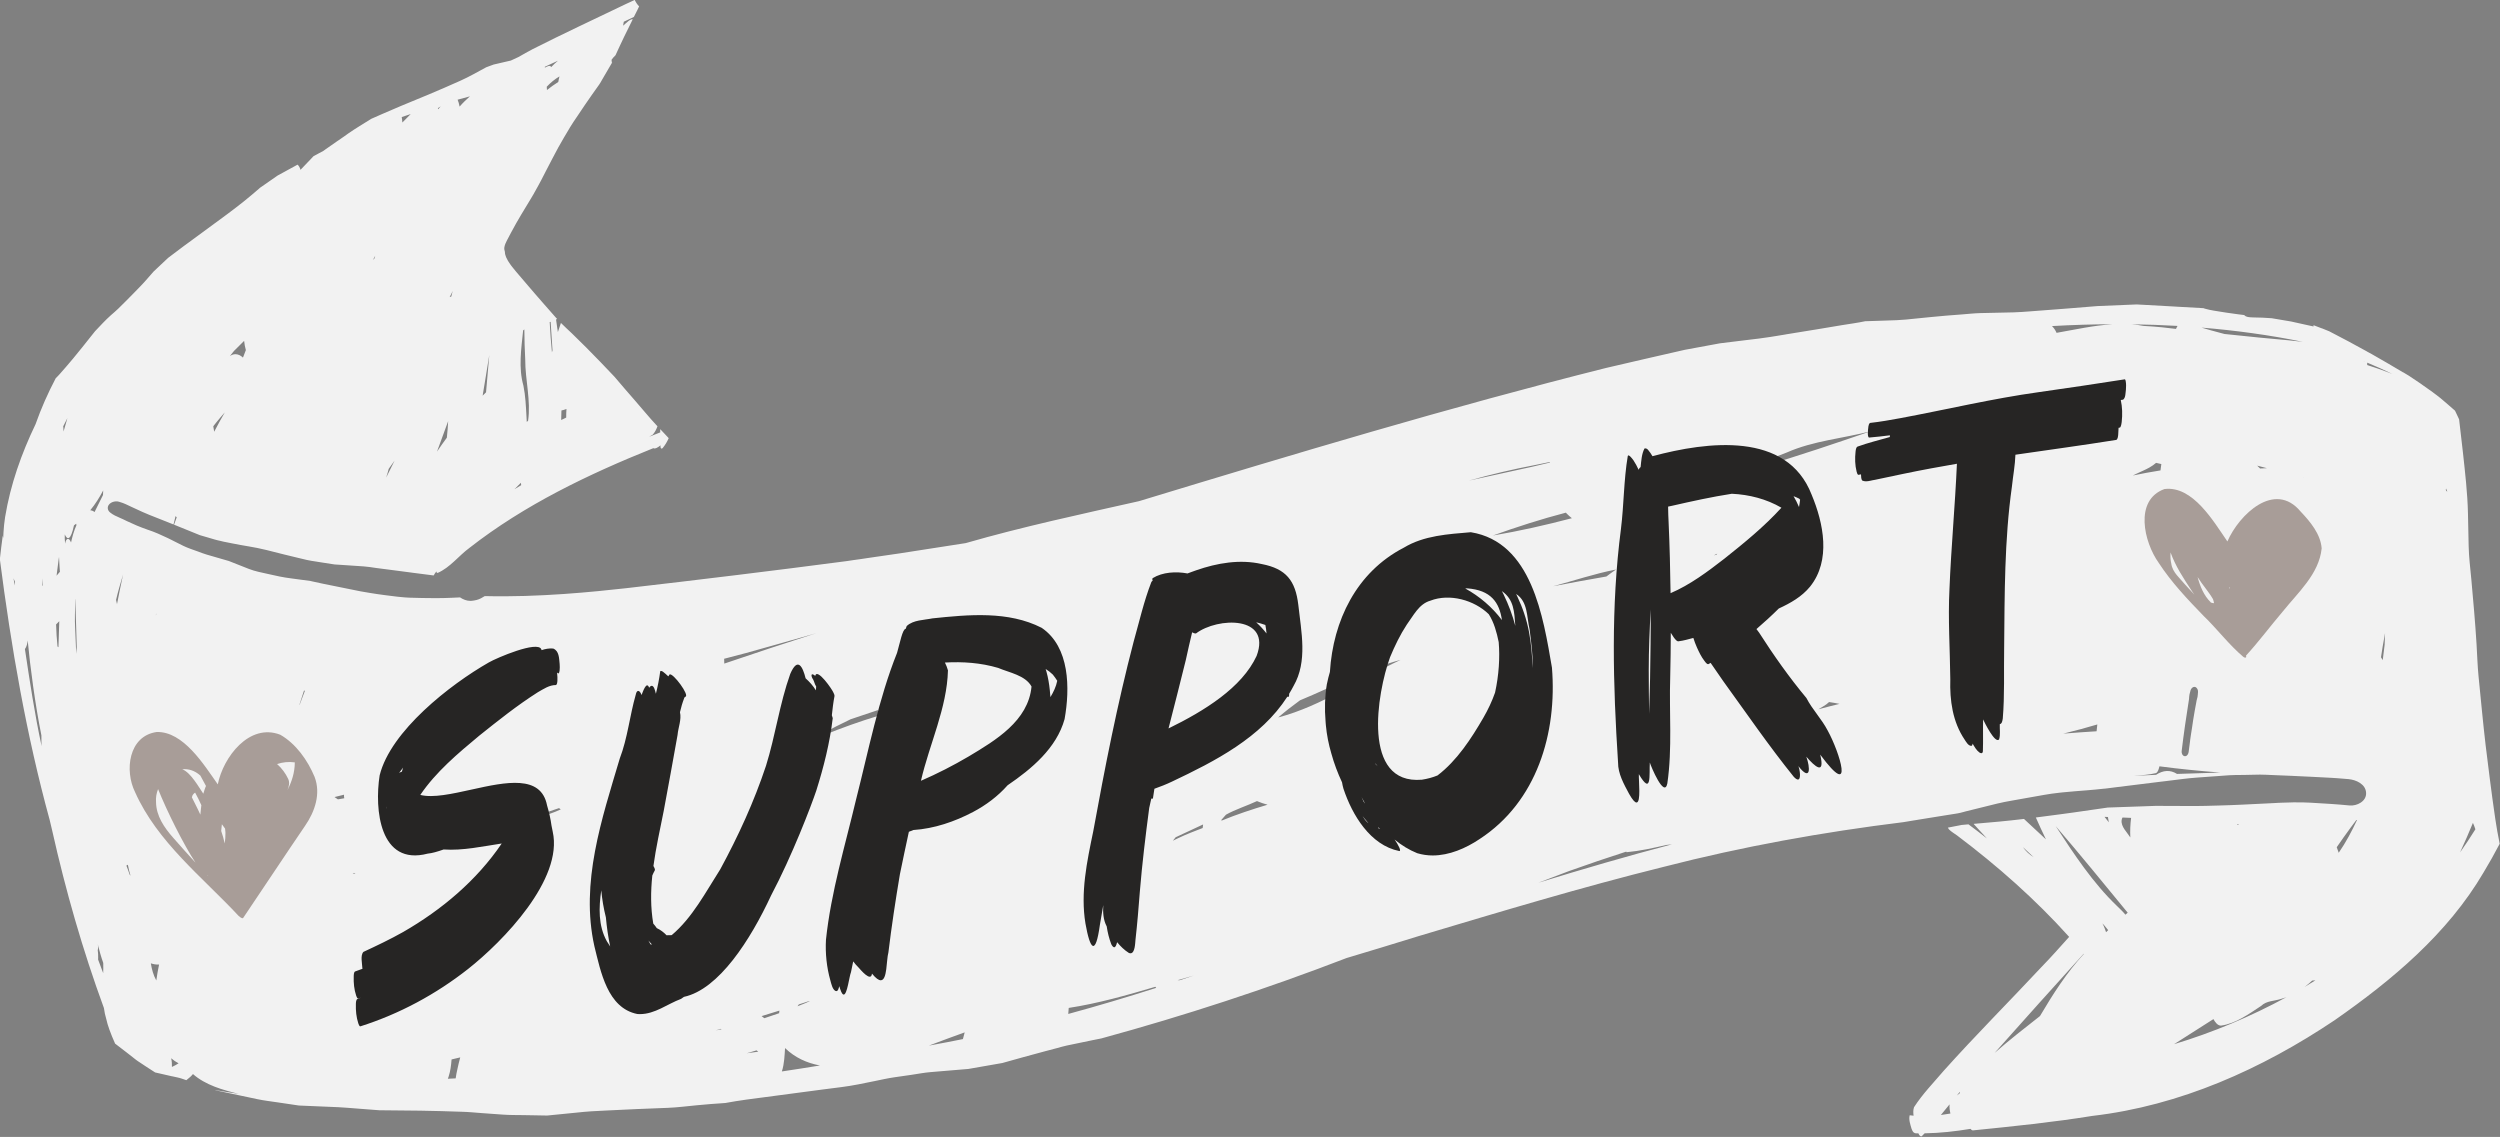
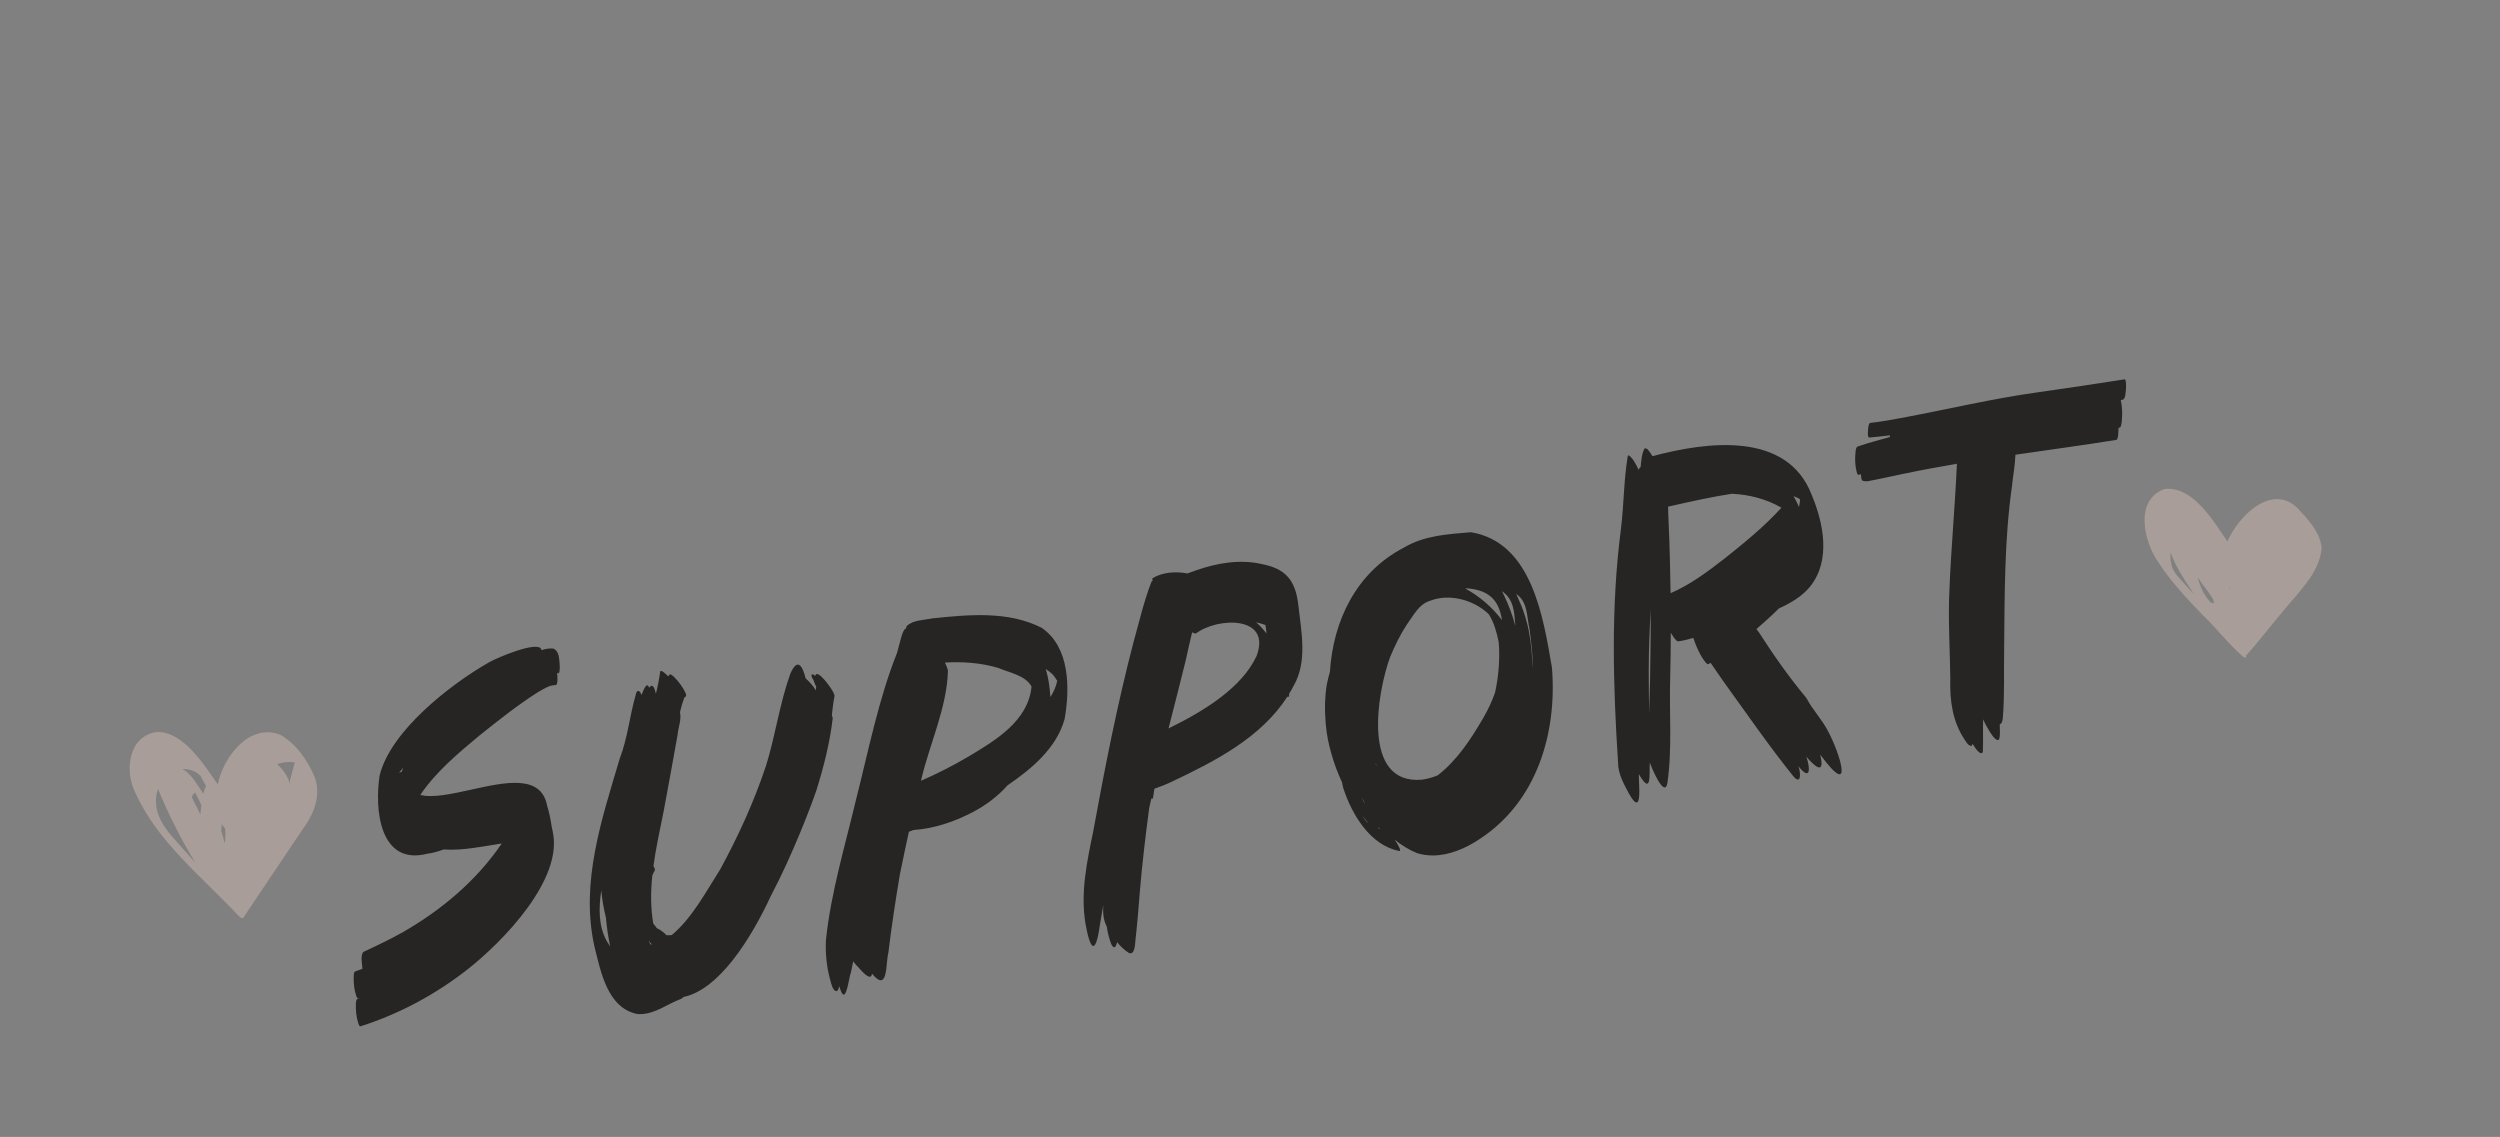
<svg xmlns="http://www.w3.org/2000/svg" fill="#000000" height="216.7" preserveAspectRatio="xMidYMid meet" version="1" viewBox="0.6 0.3 476.5 216.7" width="476.5" zoomAndPan="magnify">
  <rect x="0.6" y="0.3" width="476.5" height="216.7" fill="#808080" stroke="none" />
  <g id="change1_1">
-     <path d="M103.05,35.95c0-0.01,0.01-0.02,0.01-0.03c0,0,0,0.01,0,0.02C103.06,35.94,103.06,35.95,103.05,35.95z M477.04,161.12c-0.97,1.87-2.01,3.71-3.09,5.5c-6.85,11.66-17.39,20.47-28.35,28.12c-13.88,9.31-29.47,16.31-46.19,18.25 c-7.54,1.22-15.15,1.99-22.75,2.76c-0.01,0-0.02,0-0.03,0c-0.17,0-0.32-0.12-0.45-0.29c-2.91,0.48-5.82,0.81-8.75,0.85 c-0.18,0.18-0.36,0.37-0.54,0.55c-0.24,0.13-0.47-0.15-0.65-0.55c-0.16,0-0.32,0-0.48,0c-0.51-0.06-0.67-0.47-0.83-0.9 c-0.23-0.8-0.56-1.73-0.34-2.54c0.24,0.04,0.49,0.05,0.74,0.08c-0.08-0.55-0.09-1.1,0.08-1.61c1.62-2.52,3.74-4.69,5.68-6.97 c6.05-6.75,12.46-13.16,18.64-19.78c1.81-1.85,3.52-3.8,5.25-5.72c-6.43-7.15-13.68-13.55-21.36-19.33 c-0.51-0.37-1.11-0.71-1.55-1.16c-0.08-0.1-0.15-0.21-0.21-0.33c0.87-0.17,1.74-0.34,2.62-0.51c0.44-0.04,0.88-0.08,1.31-0.12 c1.18,0.87,2.35,1.77,3.51,2.68c-0.84-0.92-1.7-1.83-2.53-2.77c1.62-0.14,3.24-0.29,4.86-0.43c1.58-0.14,3.16-0.33,4.74-0.51 c1.41,1.29,2.8,2.6,4.19,3.9c-0.65-1.37-1.32-2.76-1.93-4.18c0.01,0,0.03,0,0.04,0c1.58-0.19,3.15-0.4,4.73-0.62 c0.78-0.11,1.57-0.21,2.35-0.32c1.62-0.23,3.24-0.46,4.86-0.7c0,0,0,0,0,0c0.48-0.07,0.97-0.14,1.45-0.21c0,0,0,0,0,0 c0.08-0.01,0.17-0.03,0.26-0.04c2.31-0.08,4.62-0.16,6.92-0.24c0.73-0.03,1.46-0.05,2.19-0.08c1.01,0,2.02,0.01,3.02,0.01 c-0.12,0-0.23,0-0.35,0c0.12,0,0.23,0,0.35,0c-0.06,0-0.12,0-0.18,0c1.55,0,3.1,0.01,4.65,0.02c0.69,0,1.37-0.01,2.06-0.03 c0.86-0.02,1.72-0.05,2.58-0.07c2.94-0.07,5.87-0.24,8.81-0.38c0.6-0.03,1.2-0.06,1.81-0.09l0,0c0.17-0.01,0.34-0.02,0.51-0.03 c0,0,0.01,0,0.01,0c0.04,0,0.09,0,0.13-0.01c0,0,0,0,0,0c0,0,0.01,0,0.01,0c0.28-0.01,0.55-0.02,0.83-0.03 c0.58-0.02,1.15-0.04,1.73-0.05c0.19,0,0.37-0.01,0.56-0.02c0,0,0,0,0,0c0,0,0,0,0,0c0,0,0,0,0,0c0,0,0,0,0,0 c-0.01,0-0.02,0.01-0.02,0.01c1-0.01,2,0,3,0.06c2.5,0.15,5,0.28,7.48,0.53c1.41,0.14,3.25-0.79,3.16-2.4 c-0.08-1.68-1.9-2.48-3.34-2.62c-0.74-0.07-1.48-0.13-2.23-0.18c-0.37-0.03-0.74-0.05-1.1-0.07c-1.21-0.07-2.42-0.13-3.63-0.19 c-1.13-0.05-2.25-0.1-3.38-0.16l0,0c-0.19-0.01-0.39-0.02-0.58-0.03c-0.01,0-0.02,0-0.03,0c-0.98-0.05-1.96-0.09-2.94-0.12 c-0.6-0.02-1.21-0.06-1.82-0.08c-0.39-0.02-0.78-0.03-1.16-0.03c-0.52,0.01-1.04,0.02-1.55,0.03c0,0,0,0,0,0 c-0.46,0.01-0.91,0.02-1.37,0.03c-0.61,0.01-1.22,0.01-1.83,0.02c-0.37,0.01-0.73,0.01-1.09,0.04c-2.08,0.15-4.17,0.3-6.25,0.45 c-0.87,0.06-1.74,0.16-2.61,0.26c0,0,0,0,0,0c-1.1,0.13-2.19,0.28-3.29,0.41c-0.34,0.04-0.68,0.08-1.02,0.12 c-2.83,0.34-5.66,0.7-8.48,1.05c-0.55,0.07-1.09,0.14-1.64,0.21c-0.17,0.02-0.35,0.04-0.52,0.06c0,0,0,0,0-0.01 c-1.11,0.13-2.22,0.23-3.33,0.32c0,0,0,0,0,0c-1.57,0.13-3.14,0.24-4.7,0.4c-0.21,0.02-0.43,0.04-0.64,0.07c0,0,0,0,0,0 c-0.98,0.11-1.95,0.24-2.93,0.42c-0.96,0.17-1.91,0.34-2.87,0.51c0,0,0,0,0,0c-1.01,0.18-2.03,0.36-3.04,0.54 c-0.51,0.09-1.01,0.18-1.52,0.28c0,0,0,0,0,0c-0.49,0.1-0.97,0.2-1.45,0.32c-0.99,0.25-1.99,0.5-2.99,0.74 c-1,0.25-1.99,0.5-2.99,0.74c-0.16,0.04-0.32,0.08-0.48,0.13c0,0,0,0,0,0c-0.34,0.09-0.68,0.19-1.01,0.24 c-0.24,0.04-0.49,0.08-0.73,0.12c0,0,0,0,0,0c-0.25,0.04-0.51,0.08-0.76,0.12c-0.36,0.06-0.72,0.11-1.07,0.17c0,0,0,0,0,0 c-1.63,0.26-3.27,0.51-4.9,0.79c-0.26,0.04-0.51,0.09-0.77,0.13c-0.01,0-0.02,0-0.03,0c-0.68,0.11-1.36,0.23-2.04,0.34 c-15.41,1.9-30.72,4.65-45.81,8.54c-15.68,3.89-31.15,8.56-46.63,13.18c-4.59,1.4-9.17,2.84-13.77,4.19 c-15.32,5.9-30.92,11-46.73,15.32c-0.54,0.1-1.07,0.21-1.6,0.32c-1.67,0.35-3.34,0.69-5.01,1.04c-0.63,0.13-1.25,0.33-1.87,0.49 c-0.72,0.19-1.44,0.38-2.16,0.57c-2.76,0.73-5.5,1.5-8.25,2.27c-2.15,0.38-4.31,0.76-6.47,1.13c-2.4,0.2-4.79,0.4-7.18,0.6 c-1.2,0.1-2.4,0.33-3.6,0.51c-1.11,0.16-2.22,0.32-3.33,0.48c-1.26,0.18-2.5,0.47-3.74,0.72c-1.06,0.21-2.13,0.43-3.19,0.64 c-2.15,0.43-4.35,0.65-6.53,0.94c-4.91,0.65-9.81,1.3-14.72,1.95c-1.35,0.18-2.7,0.41-4.04,0.65c-1.84,0.12-3.68,0.26-5.51,0.44 c-1.8,0.17-3.6,0.41-5.41,0.48c-3.91,0.15-7.82,0.3-11.72,0.51c-0.95,0.05-1.9,0.1-2.86,0.15c-0.94,0.05-1.88,0.16-2.82,0.25 c-1.87,0.19-3.75,0.37-5.63,0.56c0.01,0,0.03,0,0.04,0c-1.49-0.03-2.98-0.05-4.48-0.08c-1.34-0.02-2.69,0-4.02-0.1 c-1.35-0.09-2.7-0.19-4.05-0.29c-1.24-0.09-2.48-0.22-3.73-0.25c-2.64-0.07-5.27-0.19-7.91-0.21c-2.62-0.03-5.25-0.06-7.87-0.08h0 c0,0,0,0,0,0c-1.39-0.11-2.78-0.21-4.18-0.32c-1.18-0.08-2.37-0.21-3.56-0.26c-2.52-0.11-5.03-0.21-7.55-0.32 c-1.3-0.2-2.61-0.39-3.91-0.58c-1.33-0.2-2.68-0.35-4-0.63c-2.47-0.52-4.94-1.04-7.41-1.57c-0.16-0.03-0.31-0.07-0.47-0.1 c-0.07-0.03-0.14-0.05-0.22-0.08c1.53,0.27,3.06,0.52,4.59,0.75c-3.12-0.76-6.38-1.68-8.78-3.79c-0.25,0.33-0.69,0.74-1.26,1.17 c-0.28-0.09-0.57-0.19-0.85-0.29c-0.57-0.2-1.17-0.29-1.75-0.43c-0.03-0.01-0.06-0.01-0.09-0.02c0,0,0,0,0,0.01 c-0.45-0.11-0.91-0.21-1.36-0.31c-0.38-0.09-0.75-0.17-1.13-0.26c-0.25-0.06-0.5-0.11-0.75-0.17c0,0,0,0-0.01,0c0,0,0,0,0,0 c-0.05-0.03-0.09-0.06-0.14-0.09c-0.15-0.1-0.3-0.19-0.45-0.29c0,0,0,0,0,0c-0.42-0.27-0.83-0.54-1.25-0.81 c-0.46-0.31-0.94-0.61-1.4-0.93c0,0,0,0.01,0,0.01c-0.07-0.05-0.13-0.1-0.2-0.15c-0.05-0.04-0.11-0.07-0.16-0.11 c-0.58-0.46-1.17-0.92-1.76-1.38c-0.75-0.59-1.52-1.18-2.28-1.75c-0.84-1.88-1.45-3.56-1.67-4.64c-0.22-0.7-0.36-1.42-0.46-2.14 c-4.05-11.04-7.3-22.4-9.87-33.87c-0.16-0.65-0.31-1.3-0.46-1.95c-4.46-16.26-7.34-32.95-9.5-49.7c0-0.05,0.01-0.1,0.01-0.15 c0.15-1.46,0.35-2.92,0.54-4.38c0.03,0.16,0.06,0.33,0.09,0.49c0.02-0.75,0.07-1.5,0.14-2.25c0.02-0.14,0.03-0.28,0.04-0.42 c0.05-0.46,0.11-0.91,0.18-1.37c1.02-6.19,3.1-12.06,5.8-17.68c1.06-3.01,2.36-5.93,3.85-8.77c0.26-0.25,0.52-0.51,0.76-0.79 c0.42-0.48,0.85-0.97,1.27-1.45c0.87-1,1.71-2.02,2.54-3.06c0.16-0.2,0.33-0.4,0.49-0.6c0.81-1.02,1.62-2.04,2.43-3.05 c0.99-1.04,1.96-2.11,3.03-3.06c0.47-0.42,0.97-0.82,1.42-1.27c0.45-0.45,0.89-0.89,1.34-1.33c1.01-1,1.99-2.02,2.98-3.04 c0.83-0.85,1.58-1.78,2.37-2.66c0.46-0.43,0.91-0.86,1.37-1.29c0.29-0.27,0.58-0.54,0.86-0.81c0.19-0.18,0.38-0.36,0.58-0.54 c1.07-0.8,2.14-1.61,3.2-2.41c-0.03,0.03-0.07,0.05-0.1,0.08c0.48-0.36,0.96-0.71,1.45-1.06c-0.04,0.03-0.08,0.05-0.11,0.08 c2.28-1.68,4.56-3.35,6.84-5.03c1.08-0.8,2.15-1.63,3.21-2.47c1.03-0.81,2.01-1.68,3.01-2.53c-0.04,0.03-0.09,0.06-0.14,0.09 c1.16-0.81,2.32-1.61,3.48-2.42c1.27-0.7,2.54-1.4,3.81-2.08c0.25,0.22,0.44,0.55,0.56,0.99c0.82-0.88,1.65-1.75,2.49-2.61 c0.33-0.18,0.66-0.35,0.99-0.53c0.29-0.15,0.57-0.3,0.86-0.46c0.14-0.1,0.27-0.19,0.41-0.29c0,0-0.01,0-0.01,0 c0.81-0.56,1.62-1.13,2.44-1.7c0,0,0,0,0,0.01c0.52-0.37,1.05-0.73,1.58-1.1c0.01-0.01,0.02-0.01,0.02-0.02 c0.1-0.07,0.19-0.14,0.29-0.21c1.44-1,2.96-1.9,4.43-2.82c0.72-0.32,1.45-0.64,2.16-0.95c0,0,0,0,0,0c1.15-0.51,2.31-1.01,3.47-1.49 c1.8-0.74,3.59-1.49,5.39-2.23c1.99-0.83,3.96-1.7,5.94-2.58c1.69-0.75,3.31-1.7,4.94-2.57c0.47-0.17,0.94-0.35,1.41-0.52 c1.09-0.27,2.19-0.51,3.28-0.76c0.49-0.23,0.98-0.46,1.47-0.68c0.89-0.52,1.79-1.02,2.7-1.5c5.88-2.98,11.86-5.75,17.79-8.61 c0.55-0.23,1.1-0.52,1.65-0.77c0.21,0.46,0.49,0.87,0.84,1.24c0,0,0,0,0,0c0,0,0,0,0,0c-0.03,0.05-0.05,0.11-0.08,0.16 c-0.1,0.22-0.21,0.44-0.31,0.65c-0.01,0.02-0.02,0.05-0.04,0.07c-0.19,0.38-0.38,0.75-0.57,1.13c-0.64,0.3-1.28,0.61-1.92,0.91 c-0.04,0.28-0.12,0.57-0.13,0.76c0.58-0.5,1.35-1.32,1.84-1.23c-0.56,1.12-1.11,2.24-1.66,3.37c-0.56,1.15-1.09,2.32-1.63,3.49 c-0.28,0.26-0.53,0.55-0.76,0.87c0.04,0.18,0.05,0.36,0.05,0.51c0.02,0,0.05,0,0.07-0.01c-0.01,0.02-0.02,0.05-0.03,0.07 c-0.01,0.02-0.02,0.04-0.04,0.06c0,0,0,0,0,0c-0.28,0.47-0.56,0.95-0.83,1.42c-0.14,0.24-0.28,0.48-0.42,0.72 c-0.19,0.32-0.37,0.64-0.56,0.96c-0.19,0.32-0.35,0.66-0.57,0.96c-0.92,1.32-1.88,2.61-2.77,3.95c-0.43,0.64-0.86,1.28-1.29,1.92 c0,0,0,0,0,0c-0.08,0.11-0.15,0.23-0.23,0.34c-0.43,0.64-0.87,1.27-1.27,1.94c-0.07,0.12-0.14,0.24-0.21,0.36 c0-0.01,0.01-0.01,0.01-0.02c-0.32,0.54-0.64,1.07-0.96,1.61c-0.29,0.49-0.57,0.99-0.85,1.49c-0.07,0.12-0.14,0.24-0.21,0.36 c-0.79,1.49-1.59,2.98-2.36,4.49c-0.07,0.13-0.14,0.26-0.2,0.39c0,0,0,0,0,0c-0.24,0.47-0.48,0.93-0.72,1.4c0,0,0,0,0,0 c-0.01,0.02-0.02,0.04-0.03,0.06c-0.22,0.42-0.45,0.83-0.67,1.24c0,0,0-0.01,0-0.01c-0.01,0.02-0.02,0.03-0.03,0.05 c0,0,0.01-0.01,0.01-0.01c-0.19,0.35-0.37,0.69-0.57,1.03c0-0.01,0-0.02,0.01-0.03c-0.02,0.04-0.04,0.07-0.06,0.11 c-0.04,0.07-0.07,0.14-0.11,0.21c-0.07,0.12-0.14,0.23-0.21,0.35c-0.08,0.14-0.16,0.27-0.24,0.41c0,0,0,0,0,0 c-1.3,2.15-2.64,4.3-3.81,6.52c-0.01,0.01-0.02,0.02-0.02,0.04c0,0,0-0.01,0-0.01c0,0.01-0.01,0.02-0.01,0.03c0,0,0,0,0-0.01 c-0.27,0.51-0.54,1.03-0.81,1.54c-0.22,0.42-0.4,0.81-0.48,1.28c-0.05,0.28,0,0.59,0.1,0.88c0,0.35,0.1,0.71,0.23,1.02 c0.1,0.23,0.22,0.46,0.35,0.68c0.05,0.08,0.1,0.16,0.16,0.25c0.08,0.13,0.17,0.26,0.26,0.39c0.07,0.09,0.13,0.18,0.2,0.28 c0.09,0.11,0.17,0.22,0.26,0.33c0.21,0.27,0.43,0.53,0.64,0.79c0.79,0.95,1.6,1.87,2.4,2.81c0.4,0.47,0.81,0.94,1.21,1.41 c0.51,0.59,1.02,1.18,1.54,1.77c0.8,0.92,1.6,1.84,2.41,2.74c0.01,0.01,0.02,0.02,0.02,0.03c0,0,0,0,0,0 c0.01,0.01,0.02,0.02,0.03,0.03c0.08,0.09,0.16,0.17,0.24,0.25c-0.07,0.05-0.13,0.08-0.2,0.12c0.08,0.53,0.16,1.06,0.23,1.6 c0.04,0.26,0.08,0.53,0.12,0.79c0.19-0.58,0.38-1.16,0.58-1.74c0.69,0.69,1.41,1.35,2.12,2.02c0.92,0.88,1.83,1.78,2.73,2.69 c1.82,1.83,3.6,3.68,5.37,5.56c1.27,1.5,2.55,2.99,3.85,4.47c1.38,1.57,2.69,3.2,4.11,4.72c0.07,0.08,0.14,0.15,0.22,0.23 c-0.19,0.57-0.47,1.1-0.87,1.58c-0.24,0.15-0.48,0.29-0.72,0.43c0.7-0.29,1.41-0.57,2.12-0.84c0-0.21-0.01-0.41-0.01-0.62 c0.14,0.15,0.29,0.31,0.44,0.46c0,0,0,0,0,0c0.36,0.38,0.72,0.77,1.08,1.15c0,0,0,0,0,0c0.03,0.04,0.07,0.07,0.1,0.11 c-0.29,0.67-0.66,1.3-1.15,1.89c-0.08,0.07-0.14,0.1-0.2,0.1c-0.16,0-0.23-0.23-0.21-0.49c0-0.04,0-0.09,0-0.13 c-0.54,0.44-1.04,0.7-1.27,0.56c-0.09-0.02-0.19-0.01-0.15,0c-12.28,4.93-24.52,10.79-34.99,18.98c-2.07,1.52-3.68,3.74-6.07,4.78 c-0.11,0-0.19-0.05-0.21-0.17c0.01-0.05,0.03-0.09,0.05-0.14c-0.02,0.01-0.03,0.02-0.05,0.04c-0.24,0.19-0.37,0.46-0.52,0.71 c-0.01,0.01-0.02,0.03-0.03,0.04c0,0,0,0,0,0c0,0,0,0,0,0c-0.22-0.03-0.45-0.06-0.67-0.09c-1.07-0.14-2.14-0.28-3.2-0.41 c0,0,0,0,0,0c-0.2-0.03-0.4-0.05-0.59-0.08c-1.17-0.15-2.34-0.3-3.51-0.46c-0.95-0.12-1.91-0.25-2.86-0.37 c-0.09-0.01-0.19-0.03-0.29-0.04c0,0,0,0,0,0c-0.74-0.1-1.48-0.24-2.22-0.28c-0.99-0.06-1.98-0.13-2.97-0.2c0,0,0,0,0.01,0 c-0.4-0.03-0.79-0.05-1.19-0.08c0,0,0,0,0,0c-0.46-0.03-0.93-0.06-1.39-0.09c-0.09-0.01-0.18-0.03-0.27-0.04 c-0.53-0.08-1.06-0.17-1.59-0.25c0,0,0,0,0,0c-0.03,0-0.06-0.01-0.08-0.01c0,0,0,0,0,0c-0.1-0.02-0.21-0.03-0.31-0.05c0,0,0,0,0,0 c-0.17-0.03-0.35-0.06-0.52-0.08c-0.25-0.04-0.49-0.08-0.74-0.12c-0.59-0.09-1.19-0.17-1.78-0.31c-0.46-0.11-0.93-0.22-1.39-0.33 c-2.07-0.49-4.12-1-6.18-1.53c0,0,0,0,0,0c-0.09-0.02-0.17-0.04-0.26-0.06c-2.11-0.54-4.28-0.79-6.42-1.24c-0.5-0.1-1-0.2-1.5-0.3 c0,0,0,0,0,0.01c-0.05-0.01-0.1-0.03-0.15-0.04c-0.19-0.04-0.39-0.1-0.58-0.14c-0.37-0.08-0.74-0.16-1.1-0.27 c-0.25-0.07-0.49-0.14-0.74-0.22c-0.69-0.2-1.37-0.4-2.06-0.6c-0.85-0.35-1.7-0.7-2.56-1.04c-0.79-0.32-1.58-0.65-2.37-0.96 c0.16-0.47,0.34-0.93,0.51-1.4c-0.07-0.08-0.15-0.16-0.22-0.24c-0.14,0.53-0.27,1.06-0.39,1.6c-0.48-0.19-0.96-0.39-1.45-0.58 c-1.06-0.42-2.12-0.84-3.18-1.26c-0.86-0.34-1.69-0.73-2.53-1.12c0,0,0,0,0,0c-0.21-0.1-0.42-0.2-0.63-0.29c0,0,0,0,0,0c0,0,0,0,0,0 c-0.01,0-0.01-0.01-0.02-0.01c-0.44-0.2-0.87-0.4-1.3-0.61c-0.2-0.09-0.39-0.17-0.59-0.24c-0.1-0.04-0.2-0.07-0.31-0.1 c-0.13-0.04-0.26-0.09-0.4-0.13c-0.63-0.18-1.45,0.02-1.88,0.53c-0.42,0.51-0.27,1.17,0.24,1.55c0.29,0.22,0.57,0.41,0.9,0.57 c0.09,0.04,0.18,0.08,0.27,0.12c0.2,0.09,0.4,0.18,0.6,0.28c0.08,0.04,0.16,0.07,0.25,0.11c0.15,0.07,0.3,0.14,0.45,0.2 c0.25,0.13,0.51,0.25,0.76,0.37c0.01,0,0.02,0.01,0.03,0.01c0.6,0.28,1.2,0.55,1.8,0.81c0.67,0.28,1.34,0.53,2.02,0.77 c0.68,0.24,1.35,0.46,2.01,0.76c0.64,0.29,1.29,0.59,1.93,0.88c-0.04-0.02-0.08-0.04-0.13-0.06c0.14,0.07,0.27,0.14,0.41,0.2 c0,0,0,0,0,0c0.12,0.06,0.24,0.12,0.36,0.18c0,0,0,0,0,0c0.23,0.12,0.46,0.23,0.69,0.35c0.51,0.26,1.03,0.52,1.54,0.77c0,0,0,0,0,0 c0,0,0,0,0,0c0.91,0.45,1.9,0.75,2.84,1.1c0.56,0.21,1.11,0.42,1.68,0.59c0.48,0.14,0.96,0.28,1.45,0.42 c0.91,0.26,1.82,0.52,2.73,0.79c1.27,0.5,2.54,1,3.8,1.5c1.21,0.48,2.52,0.71,3.79,1c0.7,0.16,1.41,0.31,2.11,0.46 c0.71,0.15,1.43,0.25,2.15,0.35c1.23,0.18,2.47,0.35,3.71,0.5c0.13,0.03,0.26,0.06,0.39,0.09c1.45,0.32,2.89,0.63,4.35,0.91 c0.59,0.11,1.19,0.23,1.78,0.36c0,0,0,0,0,0c0.84,0.17,1.68,0.34,2.52,0.51c0.15,0.03,0.29,0.06,0.44,0.09 c0.6,0.11,1.21,0.21,1.81,0.31c1,0.17,2,0.31,3,0.44c0.74,0.09,1.49,0.19,2.24,0.28c0.21,0.02,0.41,0.04,0.62,0.06 c0.57,0.06,1.14,0.11,1.7,0.13c1.65,0.05,3.3,0.09,4.95,0.09c0.06,0,0.11,0,0.17,0c0,0,0,0,0,0c0.98,0,1.97-0.03,2.95-0.07 c0.51-0.02,1.03-0.04,1.54-0.07c0.02,0,0.04,0,0.06,0c0.58,0.4,1.27,0.66,1.95,0.66c0.08,0,0.17,0,0.25-0.01 c0.64-0.07,1.22-0.18,1.79-0.49c0.24-0.13,0.48-0.26,0.71-0.41c10.36,0.26,20.72-0.82,26.9-1.5c14.02-1.62,28.19-3.34,42.16-5.18 c0.88-0.12,1.74-0.28,2.57-0.37c0.58-0.1,1.12-0.18,1.66-0.25c1.97-0.29,3.88-0.57,5.78-0.84c4.2-0.66,8.4-1.31,12.6-1.96 c10.89-3.14,21.99-5.51,33.05-8c29.51-8.97,59.04-17.86,88.94-25.37c4.94-1.15,9.97-2.32,15.06-3.47c2.24-0.43,4.48-0.83,6.71-1.24 c1.74-0.21,3.48-0.43,5.22-0.64c1.48-0.18,2.95-0.34,4.42-0.58c0.96-0.16,1.92-0.31,2.88-0.47c0.01,0,0.02-0.01,0.02-0.01 c2.03-0.33,4.06-0.66,6.09-0.99c1.51-0.25,3.02-0.5,4.54-0.76c1.5-0.25,3.03-0.44,4.52-0.76c0.83-0.03,1.65-0.05,2.48-0.08 c1.17-0.04,2.34-0.08,3.51-0.12c1.16-0.04,2.3-0.17,3.46-0.29c1-0.1,2-0.21,3-0.3c2-0.21,4.01-0.36,6.02-0.51 c1.15-0.09,2.31-0.22,3.47-0.25c1.05-0.03,2.11-0.05,3.16-0.07c1.06-0.03,2.11-0.05,3.17-0.07c1.05-0.03,2.1-0.11,3.14-0.19 c4.3-0.31,8.59-0.66,12.88-1.01c2.48-0.1,4.97-0.21,7.46-0.31c2.53,0.14,5.06,0.29,7.59,0.42c-0.09,0-0.17-0.01-0.26-0.01 c1.79,0.1,3.59,0.21,5.38,0.3c0.09,0.04,0.19,0.07,0.29,0.1c0.55,0.16,1.12,0.27,1.68,0.37c1.55,0.28,3.1,0.48,4.66,0.7 c0.38,0.05,0.76,0.1,1.13,0.14c0.15,0.16,0.34,0.28,0.55,0.33c0.44,0.11,0.88,0.12,1.33,0.13c0.54,0.01,1.09,0.03,1.64,0.04 c0.58,0.04,1.17,0.08,1.75,0.11c1.22,0.21,2.45,0.41,3.67,0.62c1.43,0.32,2.86,0.64,4.29,0.95l-0.01-0.25c0.5,0.18,1,0.38,1.5,0.58 c0.04,0.01,0.08,0.02,0.12,0.03c0.41,0.16,0.81,0.32,1.21,0.49c0.04,0.02,0.09,0.03,0.13,0.05c0.57,0.29,1.13,0.59,1.7,0.89 c0.69,0.36,1.37,0.71,2.06,1.08c0.46,0.24,0.92,0.5,1.37,0.75c0.71,0.38,1.42,0.76,2.13,1.16l0,0.01c0.28,0.16,0.57,0.31,0.85,0.46 c2.02,1.14,4.02,2.32,6.01,3.5c0-0.01,0-0.01,0-0.02c0.37,0.22,0.74,0.44,1.1,0.66c0.74,0.5,1.48,0.99,2.22,1.49 c0.07,0.05,0.15,0.1,0.22,0.15c0,0,0,0.01,0,0.01c0.57,0.39,1.14,0.79,1.7,1.2c-0.03-0.03-0.06-0.05-0.1-0.08 c0.04,0.03,0.07,0.05,0.11,0.08c0,0-0.01,0-0.01-0.01c0.83,0.62,1.69,1.24,2.47,1.93c0.46,0.4,0.92,0.8,1.38,1.19 c0.27,0.23,0.54,0.46,0.8,0.7c0.03,0.07,0.07,0.14,0.1,0.21c0.08,0.17,0.16,0.34,0.25,0.52c0,0,0,0,0,0 c0.14,0.31,0.29,0.61,0.43,0.92c0.25,2.08,0.49,4.16,0.72,6.24c0.42,3.89,0.89,7.82,0.97,11.74c0.04,2.05,0.09,4.11,0.13,6.16 c0.04,2.12,0.32,4.25,0.51,6.36c0.37,4.09,0.74,8.19,0.99,12.29c0.13,2.04,0.18,4.1,0.38,6.14c0.22,2.23,0.44,4.45,0.66,6.68 c0.42,4.3,0.92,8.59,1.49,12.88c0.34,2.56,0.66,5.13,1.05,7.69C476.44,157.96,476.71,159.55,477.04,161.12z M469.49,162.76 c1.01-1.42,1.98-2.89,2.92-4.4c-0.18-0.48-0.32-0.95-0.47-1.22C471.18,158.98,470.37,160.87,469.49,162.76z M225.46,187.13 c0.9-0.3,1.8-0.6,2.7-0.9c-1.04,0.29-2.07,0.59-3.1,0.89C225.19,187.13,225.33,187.13,225.46,187.13z M71.74,181.22 c-0.24,0.5-0.52,0.98-0.84,1.44c0.11,0,0.21-0.01,0.32-0.01c0.22-0.01,0.44-0.02,0.66-0.03C71.8,182.16,71.76,181.69,71.74,181.22z M68.07,166.67c-0.08,0.04-0.16,0.08-0.24,0.13c0.18,0,0.35,0.02,0.53,0.03C68.26,166.78,68.17,166.72,68.07,166.67z M100.31,63.27 c-0.36,3.54-0.91,7.13,0.05,10.52c0.4,1.96,0.48,3.95,0.59,5.93c0.02,0.33,0.04,0.66,0.05,0.99c0.08-0.07,0.17-0.13,0.25-0.2 c0.57-3.86-0.55-7.78-0.54-11.67c-0.11-1.91-0.15-3.83-0.17-5.75C100.47,63.16,100.39,63.22,100.31,63.27z M466.82,93.84 c0.08,0.04,0.16,0.11,0.24,0.2c-0.08-0.21-0.16-0.41-0.23-0.62c-0.02,0.04-0.04,0.08-0.06,0.12 C466.79,93.64,466.81,93.74,466.82,93.84z M454.73,123.57c-0.1,0.67-0.21,1.34-0.31,2.01c0.12,0.17,0.23,0.35,0.33,0.54 c0.13-0.97,0.25-1.95,0.36-2.93c0.03-0.74,0.05-1.48,0.08-2.21C455.02,121.84,454.89,122.71,454.73,123.57z M418.41,138.95 c0.06-0.44,0.13-0.87,0.19-1.31c0.19-1.27,0.44-2.53,0.67-3.79c-0.01,0.04-0.02,0.09-0.04,0.13c0.07-0.28,0.16-0.57,0.22-0.85 c0.05-0.29,0.06-0.6,0.09-0.89c0.01-0.09,0-0.2-0.01-0.3c0,0,0,0,0,0c0-0.02-0.01-0.05-0.02-0.07c-0.01-0.06-0.03-0.13-0.06-0.19 c-0.01-0.03-0.03-0.06-0.05-0.09c-0.03-0.05-0.07-0.1-0.11-0.15c-0.02-0.02-0.04-0.05-0.06-0.07c-0.07-0.06-0.15-0.11-0.24-0.14 c0,0-0.01,0-0.01,0c-0.07-0.02-0.13-0.01-0.2,0c-0.05,0.01-0.1,0.01-0.14,0.03c-0.03,0.01-0.06,0.03-0.09,0.05 c-0.05,0.03-0.09,0.05-0.13,0.09c-0.03,0.02-0.05,0.05-0.07,0.08c-0.04,0.04-0.08,0.08-0.11,0.13c-0.02,0.03-0.03,0.07-0.05,0.1 c-0.02,0.04-0.04,0.09-0.06,0.13c-0.07,0.28-0.16,0.56-0.22,0.85c-0.05,0.27-0.06,0.55-0.08,0.83c-0.26,1.67-0.52,3.35-0.76,5.02 c-0.24,1.65-0.45,3.3-0.65,4.95c-0.04,0.38,0.17,0.9,0.6,0.94c0.02,0,0.03,0,0.05,0c0.11,0,0.2-0.03,0.28-0.08 c0.12-0.07,0.2-0.19,0.27-0.31c0.07-0.14,0.13-0.3,0.14-0.44c0.09-0.72,0.19-1.44,0.28-2.16c0,0,0,0,0,0c0,0,0-0.01,0-0.01 c0-0.01,0-0.02,0-0.03c0-0.01,0-0.02,0-0.03c0,0,0,0,0,0c0.05-0.34,0.1-0.68,0.15-1.02C418.27,139.89,418.34,139.42,418.41,138.95 C418.41,138.95,418.41,138.95,418.41,138.95z M418.06,141.38C418.06,141.38,418.06,141.38,418.06,141.38 C418.06,141.39,418.06,141.39,418.06,141.38C418.06,141.39,418.06,141.39,418.06,141.38z M12.67,81.73 c0.02,0.27,0.04,0.55,0.04,0.82c0.23-0.86,0.48-1.71,0.74-2.56c-0.28,0.52-0.54,1.04-0.8,1.56C12.66,81.6,12.66,81.66,12.67,81.73z M412.55,88.75c-0.06-0.01-0.11-0.03-0.17-0.04c-0.28-0.07-0.55-0.13-0.83-0.19c-0.39,0.35-0.79,0.61-1.27,0.89 c-0.77,0.44-1.61,0.76-2.4,1.15c-0.25,0.12-0.51,0.25-0.76,0.37c1.75-0.37,3.51-0.69,5.27-0.97 C412.43,89.55,412.48,89.15,412.55,88.75z M431.37,89.59c0.44-0.02,0.88-0.04,1.31-0.05c-0.62-0.16-1.24-0.32-1.86-0.49 C431.01,89.23,431.19,89.42,431.37,89.59z M439.71,91.27c-0.04-0.01-0.07-0.02-0.11-0.03c0.01,0.01,0.02,0.02,0.03,0.03 C439.65,91.27,439.68,91.27,439.71,91.27z M427.85,108.68c0.58-0.05,1.16-0.08,1.74-0.12c0.26-0.72,0.57-1.42,0.94-2.07 c-0.73,0.15-1.47,0.3-2.2,0.46C428.24,107.54,428.08,108.13,427.85,108.68z M167.94,135.64c-1.74,0.58-3.47,1.17-5.21,1.75 c-1.82,0.87-3.61,1.78-5.39,2.73c0.01,0,0.02,0.01,0.03,0.02c0.08,0.05,0.14,0.17,0.18,0.31c3.42-1.39,6.9-2.64,10.43-3.71 C167.94,136.37,167.95,136,167.94,135.64z M58.73,131.93c-0.06,0.01-0.13,0.02-0.2,0.03c-0.29,0.89-0.57,1.78-0.86,2.67 c0.01,0,0.03,0,0.04,0C58.07,133.73,58.4,132.83,58.73,131.93z M138.62,125.86c0.03,0.32,0,0.65,0.03,0.92 c5.82-1.98,11.66-3.92,17.52-5.79c-4.46,1.27-8.92,2.54-13.39,3.78C141.43,125.12,140.04,125.48,138.62,125.86z M99.07,157.4 c2.76-1.04,5.76-1.57,8.41-2.83c-0.09-0.07-0.18-0.14-0.28-0.21c-0.02-0.01-0.04-0.02-0.06-0.03 C104.4,155.21,101.71,156.25,99.07,157.4z M308.62,108.85c-4.05,0.78-8.03,2.13-12,3.19c3.38-0.65,6.77-1.28,10.16-1.86 C307.38,109.72,307.99,109.28,308.62,108.85z M327.92,105.82c-0.22,0.11-0.44,0.22-0.66,0.32c0.16-0.03,0.32-0.06,0.48-0.09 C327.79,105.97,327.85,105.89,327.92,105.82z M299.06,98.01c-4.71,1.23-9.35,2.72-13.92,4.36c5.06-0.85,10.08-1.99,15.06-3.3 c-0.35-0.28-0.69-0.57-1-0.9C299.14,98.12,299.11,98.06,299.06,98.01z M296.01,88.35c-0.9,0.19-1.81,0.37-2.71,0.56 c-4.3,0.82-8.54,1.81-12.75,3c4.03-0.89,8.07-1.78,12.1-2.65c1.11-0.27,2.23-0.53,3.34-0.79C296,88.42,296,88.39,296.01,88.35z M351.21,134.46c-0.61-0.14-1.3-0.24-1.99-0.35c-0.31,0.3-0.66,0.56-1.04,0.78c-0.32,0.21-0.66,0.4-0.99,0.6 C348.52,135.14,349.86,134.78,351.21,134.46z M244.22,137.05c8.43-2.23,15.51-7.33,23.34-10.98c-6.68,1.79-12.81,5.08-19.18,7.71 C246.95,134.82,245.56,135.9,244.22,137.05z M357.24,82.47c-5.36,1.4-11.01,1.83-16.09,4.08c-1.26,0.5-2.55,0.96-3.78,1.53 c-1.46,0.67-2.93,1.34-4.39,2.02c1.19-0.27,2.37-0.57,3.54-0.9C343.48,87.18,350.36,84.81,357.24,82.47z M8.49,140.46 c-1.18-5.84-2.13-12.97-2.61-18.09c-0.08,0.6-0.18,1.19-0.53,1.64c0.93,6.19,1.86,12.39,3.18,18.5c-0.01-0.24-0.03-0.48-0.03-0.73 C8.49,141.46,8.48,141,8.49,140.46z M14.97,114.54c-0.07,1.89-0.15,3.78-0.04,5.64c0.06,1.58,0.12,3.17,0.2,4.75 c0.03-0.44,0.06-0.89,0.1-1.33c-0.05-1.23-0.09-2.45-0.11-3.68c-0.05-1.79-0.13-3.6-0.12-5.41 C14.99,114.51,14.98,114.53,14.97,114.54z M29.34,143.24c-0.02,0.02-0.05,0.03-0.07,0.05c0.02,0.2,0.04,0.41,0.06,0.61 C29.34,143.68,29.34,143.46,29.34,143.24z M11.95,108.29c-0.04-0.62-0.07-1.24-0.1-1.85c-0.02,0.17-0.05,0.35-0.08,0.53 c-0.12,1.02-0.27,2.03-0.39,3.06c0.21-0.25,0.42-0.5,0.64-0.75C11.99,108.95,11.97,108.62,11.95,108.29z M8.75,110.52 c-0.06,0.47-0.1,0.93-0.14,1.4c0.04,0,0.08,0,0.11-0.01C8.73,111.45,8.74,110.99,8.75,110.52z M11.9,118.7 c-0.19,0.21-0.4,0.43-0.61,0.62c0.03,1.4,0.14,2.8,0.27,4.2c0.06,0.05,0.12,0.1,0.18,0.15C11.79,122.01,11.84,120.36,11.9,118.7z M15.12,100.12c-0.14,0.11-0.28,0.22-0.42,0.32c-0.63,2.93-1.27,2.81-1.76,1.72c-0.02,0.57,0.01,1.16,0.07,1.76 c0.18-1.09,0.73-1.26,1.13-0.22c0.25-1.13,0.55-2.24,1.03-3.3C15.14,100.3,15.13,100.21,15.12,100.12z M24.06,109.8 c-0.48,1.6-0.96,3.21-1.34,4.84c0.07,0.27,0.13,0.54,0.18,0.81C23.27,113.56,23.65,111.67,24.06,109.8z M105.65,13.09 c0.41-0.43,0.84-0.84,1.3-1.22c-0.83,0.39-1.67,0.77-2.51,1.16c0.01,0.05,0.01,0.11,0.02,0.16 C104.93,12.93,105.48,12.66,105.65,13.09z M71.68,49.86c0.11-0.12,0.22-0.23,0.33-0.35c0.03-0.15,0.06-0.3,0.1-0.45 C71.97,49.33,71.82,49.59,71.68,49.86z M86.62,56.8c0.09-0.35,0.18-0.69,0.26-1.04c-0.17,0.4-0.37,0.79-0.58,1.17 C86.41,56.88,86.51,56.84,86.62,56.8z M44.41,68.18c0.34-0.25,0.7-0.37,1.06-0.37c0.51,0,1.02,0.24,1.44,0.65 c0.18-0.48,0.36-0.95,0.55-1.43c-0.16-0.58-0.27-1.15-0.33-1.76c-0.66,0.63-1.29,1.29-1.94,1.93 C44.93,67.54,44.67,67.86,44.41,68.18z M41.42,82.59c0.36-0.67,0.71-1.35,1.08-2.02c0.32-0.55,0.64-1.11,0.95-1.67 c-0.55,0.61-1.07,1.25-1.58,1.86c-0.21,0.26-0.42,0.52-0.62,0.79C41.32,81.89,41.37,82.24,41.42,82.59z M93.86,67.95 c-0.22,1.33-0.43,2.66-0.65,4c-0.21,1.26-0.41,2.52-0.62,3.77c0.08-0.08,0.16-0.17,0.25-0.25c0.13-0.13,0.26-0.27,0.4-0.4 C93.46,72.7,93.64,70.33,93.86,67.95z M107.24,14.86c-0.89,0.52-1.71,1.2-2.43,1.97c0.01,0.21,0.03,0.42,0.04,0.63 c0.69-0.56,1.42-1.06,2.16-1.54C107.07,15.57,107.14,15.22,107.24,14.86z M90.17,18.66c-0.78,0.21-1.57,0.42-2.35,0.64 c0.16,0.35,0.28,0.82,0.38,1.32C88.8,19.92,89.47,19.28,90.17,18.66z M84.6,20.58c-0.18,0.11-0.36,0.22-0.54,0.33 c0.01,0.07,0.03,0.15,0.04,0.22C84.26,20.95,84.42,20.76,84.6,20.58z M3.46,111.19c-0.1-0.22-0.2-0.44-0.29-0.67 c0.08,0.46,0.16,0.91,0.25,1.37C3.43,111.65,3.45,111.42,3.46,111.19z M25.48,167.22c-0.21-0.68-0.38-1.42-0.51-2.1 c-0.09,0.05-0.18,0.11-0.28,0.16c0.23,0.56,0.43,1.13,0.61,1.69C25.36,167.06,25.42,167.14,25.48,167.22z M29.35,183.91 c0.18,1.14,0.48,2.26,1.04,3.27c0.14-1.02,0.32-2.03,0.53-3.04C30.37,184.17,29.85,184.09,29.35,183.91z M240.18,152.99 c-1.89,0.88-4.22,1.63-5.91,2.59c-0.31,0.33-0.62,0.68-0.91,1.03c0.04,0.03,0.07,0.06,0.1,0.09c2.85-1.17,5.79-2.14,8.74-3.02 C241.52,153.5,240.84,153.27,240.18,152.99z M224.15,160.54c0.36-0.17,0.72-0.35,1.08-0.52c1.49-0.72,3.06-1.3,4.6-1.9 c0.03-0.23,0.05-0.46,0.08-0.68c-1.74,0.81-3.49,1.62-5.23,2.44C224.51,160.1,224.33,160.32,224.15,160.54z M400.21,139.68 c0.05-0.42,0.09-0.85,0.14-1.3c-2.04,0.61-4.1,1.17-6.17,1.67c-0.11,0.03-0.23,0.05-0.34,0.08 C395.96,139.96,398.09,139.81,400.21,139.68z M451.4,69.27c-0.09-0.04-0.18-0.07-0.26-0.11c0,0.01,0,0.01,0,0.02 C451.22,69.21,451.31,69.24,451.4,69.27z M379.15,94.9c-0.04,0-0.09,0.01-0.13,0.02c-0.21,0.09-0.41,0.19-0.62,0.28 C378.65,95.1,378.9,95,379.15,94.9z M30.38,117.16c-0.03,0.14-0.05,0.29-0.08,0.43c0.02-0.05,0.04-0.1,0.06-0.15 C30.36,117.35,30.37,117.26,30.38,117.16z M20.23,94.65c0.01-0.29,0.02-0.59,0.04-0.88c-0.71,1.35-1.51,2.63-2.47,3.79 c0.3,0.02,0.6,0.14,0.82,0.34C19.16,96.82,19.7,95.73,20.23,94.65z M74.2,91.34c0.52-1.09,1.06-2.17,1.61-3.25 c-0.37,0.53-0.74,1.05-1.12,1.57C74.54,90.23,74.38,90.79,74.2,91.34z M83.89,86.38c0.61-0.9,1.24-1.79,1.88-2.66 c0.12-1.05,0.19-2.1,0.25-3.15C85.3,82.51,84.59,84.45,83.89,86.38z M99.94,92.77c-0.02-0.15-0.04-0.3-0.06-0.45 c-0.41,0.41-0.82,0.82-1.23,1.23C99.07,93.28,99.5,93.02,99.94,92.77z M78.88,22.04c-0.57,0.19-1.14,0.38-1.71,0.57 c0.05,0.32,0.1,0.66,0.12,1.04C77.82,23.13,78.34,22.58,78.88,22.04z M20.27,185.78c0.02-0.65,0.03-1.3,0.01-1.94 c-0.42-1.18-0.75-2.37-1.05-3.58c0.02,0.15,0.05,0.3,0.07,0.45c0.01,0.33-0.03,0.56-0.07,0.73c0.06,0.46,0.1,0.93,0.08,1.39 c0,0.07,0,0.22-0.01,0.37C19.61,184.07,19.94,184.93,20.27,185.78z M64.36,152.22c0.22,0.15,0.43,0.29,0.65,0.44 c0.4-0.08,0.81-0.14,1.21-0.21c-0.05-0.2-0.07-0.42-0.05-0.68C65.56,151.92,64.96,152.07,64.36,152.22z M85.96,205.91 c0.28-0.01,0.56-0.02,0.84-0.04c0.21-0.01,0.43-0.02,0.65-0.03c0.08-0.6,0.2-1.19,0.33-1.76c0.17-0.74,0.33-1.51,0.54-2.24 c-0.55,0.13-1.1,0.26-1.65,0.39c-0.08,1.1-0.22,2.24-0.57,3.3C86.06,205.66,86.01,205.79,85.96,205.91z M133.85,185 c-0.21,0-0.42,0-0.64,0c-0.42,0-0.85,0.01-1.28,0.02c-0.01,0.17-0.03,0.34-0.05,0.51C132.54,185.35,133.2,185.18,133.85,185z M138.14,196.48c-0.06-0.03-0.12-0.05-0.17-0.08c-0.31,0.1-0.62,0.2-0.94,0.29C137.4,196.62,137.77,196.55,138.14,196.48z M145.12,200.75c-0.1-0.08-0.21-0.17-0.32-0.25c-0.62,0.19-1.24,0.37-1.86,0.55C143.67,200.96,144.4,200.86,145.12,200.75z M145.76,193.97c0.17,0.13,0.35,0.26,0.52,0.4c0.95-0.3,1.88-0.62,2.82-0.95c0.02-0.17,0.04-0.34,0.06-0.5 C148.03,193.26,146.9,193.62,145.76,193.97z M149.17,166.97c-0.45,0.3-0.9,0.61-1.33,0.92 C148.38,167.73,148.76,167.34,149.17,166.97z M154.9,191.13c-0.01-0.02-0.03-0.03-0.05-0.04c-0.66,0.22-1.33,0.43-1.99,0.65 c-0.08,0.12-0.17,0.24-0.26,0.36c0.54-0.22,1.08-0.45,1.63-0.66C154.46,191.34,154.68,191.24,154.9,191.13z M150.23,200.06 c-0.08,1.24-0.13,3.02-0.61,4.46c2.42-0.36,4.85-0.74,7.26-1.14C154.39,202.92,152.12,201.89,150.23,200.06z M451.79,69.42v0.46 c0.01,0,0.03,0.01,0.04,0.01c1.31,0.41,2.94,0.97,4.74,1.68C455,70.81,453.41,70.09,451.79,69.42z M420.21,62.74 c1.2,0.34,2.39,0.72,3.6,1.01c0.26,0.07,0.53,0.14,0.79,0.21c1.37,0.14,2.73,0.28,4.09,0.42c3.58,0.4,7.22,0.65,10.82,1.07 C433.09,64.14,426.66,63.27,420.21,62.74z M406.86,62.11c0.78,0.06,1.55,0.16,2.32,0.31c2.52,0.13,4.8,0.39,6.16,0.57 c0.09-0.17,0.18-0.39,0.3-0.57C412.71,62.25,409.79,62.15,406.86,62.11z M391.71,62.45c0.37,0.37,0.66,0.79,0.87,1.29 c3.49-0.61,7.12-1.43,10.72-1.64C399.43,62.11,395.57,62.23,391.71,62.45z M108.57,78.25c-0.32,0.13-0.64,0.22-0.96,0.29 c-0.02,0.6-0.04,1.21-0.05,1.81c0.32-0.15,0.65-0.29,0.96-0.46C108.51,79.34,108.53,78.79,108.57,78.25z M105.55,61.64 c-0.06,0.02-0.12,0.03-0.18,0.04c0.1,1.92,0.24,3.85,0.43,5.77c0.03-0.13,0.07-0.26,0.11-0.39 C105.78,65.25,105.66,63.44,105.55,61.64z M34.64,202.97c-0.52-0.27-1-0.6-1.42-0.97c0.14,0.53,0.16,1.1,0.15,1.66 C33.81,203.46,34.23,203.23,34.64,202.97z M178.21,199.49c1.98-0.36,3.95-0.74,5.92-1.14c0.1-0.43,0.21-0.86,0.34-1.28 c-2.03,0.7-4.35,1.61-6.84,2.53C177.82,199.56,178.02,199.53,178.21,199.49z M220.97,188.59c-0.06-0.06-0.11-0.13-0.16-0.21 c-5.44,1.61-10.9,3.17-16.51,4.03c-0.02,0.37-0.05,0.76-0.09,1.15C209.84,192.03,215.42,190.36,220.97,188.59z M319.27,161.23 c-0.36,0.04-0.71,0.08-1.07,0.12c-2.52,0.59-5.04,1.15-7.57,1.38c-0.03-0.03-0.05-0.07-0.07-0.11c-3.66,1.18-7.3,2.41-10.92,3.71 c-1.95,0.73-3.89,1.48-5.83,2.22C302.26,165.95,310.73,163.48,319.27,161.23z M423.77,147.55c-3.87-0.3-7.73-0.68-11.58-1.19 c-0.11,0.4-0.25,1.13-0.68,1.3c-1.31,0.31-2.7,0.4-4.06,0.5c0,0,0,0,0,0.01c1.36-0.07,2.72-0.13,4.09-0.19 c1.36-0.89,2.7-0.99,4-0.17C418.28,147.72,421.03,147.63,423.77,147.55z M445.98,161.78c0.14,0.35,0.27,0.7,0.38,1.06 c1.36-1.98,2.48-4.08,3.49-6.25c-0.05,0.01-0.1,0.01-0.14,0.02c-0.36,0.46-0.71,0.93-1.05,1.4 C447.74,159.26,446.85,160.51,445.98,161.78z M439.85,188.42c0.7-0.41,1.38-0.84,2.07-1.27c-0.2,0.03-0.41,0.05-0.62,0.05 C440.84,187.63,440.35,188.04,439.85,188.42z M373.56,209.11c0.2-0.16,0.4-0.31,0.61-0.47c-0.01-0.07-0.02-0.15-0.03-0.22 C373.94,208.65,373.75,208.88,373.56,209.11z M404.98,156.64c-0.15,1.23,1.04,2.28,1.66,3.28c-0.06-1.25-0.01-2.5,0.15-3.73 c-0.55-0.03-1.09-0.04-1.64-0.07C405.06,156.28,405,156.46,404.98,156.64z M427.01,157.37c0.03,0.06,0.07,0.12,0.1,0.18 c0.08-0.05,0.15-0.11,0.23-0.16C427.23,157.38,427.12,157.38,427.01,157.37z M392.41,157.75c3.5,5.36,7.09,10.84,11.74,15.28 c0.53,0.52,1.09,1.03,1.55,1.61c0.15-0.12,0.29-0.25,0.44-0.38C401.59,168.73,397.08,163.17,392.41,157.75z M402.01,177.97 c0.13-0.13,0.27-0.25,0.41-0.38c-0.27-0.33-0.54-0.66-0.81-0.99c-0.1-0.1-0.21-0.21-0.31-0.3c0.09,0.14,0.18,0.29,0.25,0.46 C401.73,177.15,401.88,177.56,402.01,177.97z M414.98,199.32c7.38-2.22,14.61-5.26,21.47-8.99c-0.34,0.13-0.69,0.25-1.05,0.35 c-1.32,0.45-2.77,0.33-3.82,1.34c-2.34,1.54-4.82,3.37-7.65,3.76c-0.64,0.04-1.16-0.7-1.45-1.24 C420.69,195.67,418.05,197.38,414.98,199.32z M401.72,155.99c0.27,0.35,0.54,0.7,0.82,1.04c-0.06-0.33-0.11-0.68-0.17-1.01 C402.15,156.01,401.94,156,401.72,155.99z M386.17,161.76c0.55,0.78,1.22,1.41,2.03,1.91C387.53,163.03,386.85,162.4,386.17,161.76z M380.78,200.98c2.79-2.45,5.73-4.73,8.64-7.02c2.46-4.16,5.08-8.28,8.36-11.83c-0.01-0.01-0.02-0.03-0.04-0.04 C392.06,188.34,386.42,194.66,380.78,200.98z M370.53,212.82c0.6-0.08,1.21-0.18,1.82-0.28c-0.14-0.59-0.21-1.18-0.16-1.75 C371.64,211.46,371.09,212.14,370.53,212.82z" fill="#f2f2f2" />
-   </g>
+     </g>
  <g id="change2_1">
    <path d="M106.04,123.91c-0.76-0.07-1.5,0.07-2.22,0.31c-0.02-0.05-0.02-0.11-0.04-0.16 c-0.68-1.72-8.55,1.65-10.01,2.5c-7.36,4.2-18.73,13.07-20.81,21.53c-1.01,6.48,0,17.31,9.16,14.91c0.82-0.07,1.87-0.38,3.04-0.79 c3.66,0.25,7.41-0.59,11.07-1.14c-4.76,7.03-11.43,12.64-18.79,16.87c-2.45,1.38-5.01,2.6-7.57,3.79c-0.62,0.66-0.24,2.18-0.21,3.03 c0,0.03,0.01,0.1,0.03,0.19c-0.47,0.17-0.93,0.34-1.38,0.5c-0.29,0.08-0.28,0.74-0.29,0.96c-0.04,1.21,0.07,2.47,0.46,3.63 c0.04,0.1,0.18,0.58,0.37,0.58c0.19-0.05,0.38-0.12,0.57-0.17c-0.23,0.08-0.46,0.18-0.69,0.26c-0.29,0.11-0.29,0.74-0.3,0.97 c-0.04,1.23,0.08,2.49,0.46,3.66c0.04,0.08,0.18,0.58,0.37,0.58c0.01,0,0.02,0,0.03,0c7.44-2.36,14.39-6.11,20.52-10.93 c6.65-5.24,18.17-17.08,16.14-26.17c-0.07-0.38-0.14-0.79-0.24-1.2c-0.16-1.2-0.44-2.46-0.84-3.81c-1.14-5.89-7.84-4.47-14.29-3.04 c-3.77,0.83-7.44,1.66-9.87,1.04c3-4.42,7.15-7.89,11.22-11.28c3.63-2.9,7.26-5.8,11.18-8.29c1.07-0.6,2.19-1.39,3.45-1.37 c0.33-0.1,0.35-1.21,0.22-2.37c0.06,0.04,0.13,0.06,0.18,0.12c0.21,0.19,0.29-0.45,0.3-0.51c0.05-0.42,0.04-0.85,0.01-1.27 C107.15,125.74,107.18,124.37,106.04,123.91z M77.2,147.37c-0.18,0.06-0.36,0.15-0.53,0.25c0.24-0.34,0.49-0.68,0.75-1.01 C77.34,146.85,77.27,147.11,77.2,147.37z M74.21,154.02c0.01,0.12,0.02,0.24,0.03,0.36c-0.01-0.02-0.02-0.03-0.03-0.05 C74.2,154.22,74.21,154.12,74.21,154.02z M199.14,119.96c-6.36-3.25-13.93-2.52-20.81-1.8c-1.63,0.34-3.64,0.28-4.91,1.46 c-0.08,0.17-0.14,0.35-0.19,0.53c-0.62,0.05-1.1,2.69-1.65,4.58c-3.52,8.79-5.45,18.67-7.82,27.98c-2.1,8.84-4.77,17.63-5.73,26.69 c-0.15,2.57,0.13,5.3,0.84,7.78c0.15,0.53,0.38,1.66,0.93,1.97c0.53,0.29,0.67-0.55,0.76-0.89c0.06,0.2,0.12,0.39,0.19,0.58 c0.25,0.74,0.46,1.03,0.66,1.03c0.67,0,1.06-3.48,1.39-4.29c0.13-0.68,0.28-1.36,0.42-2.04c0.3,0.4,0.63,0.79,1.01,1.16 c0.36,0.39,2.39,2.88,2.57,1.17c0.74,0.91,1.28,1.27,1.67,1.27c1.27,0,1.04-3.78,1.46-5.31c0.6-4.98,1.36-9.94,2.19-14.89 c0.56-2.71,1.12-5.42,1.71-8.1c0.29-0.11,0.58-0.22,0.86-0.34c3.97-0.26,7.86-1.59,11.36-3.43c2.48-1.31,4.73-2.99,6.6-5.1 c4.58-3.12,9.32-7.07,10.86-12.61C204.55,131.54,204.53,123.62,199.14,119.96z M185.21,144.49c-2.9,1.71-5.97,3.28-9.08,4.63 c1.62-7.01,4.97-13.87,5.15-21.05c-0.14-0.52-0.34-1.01-0.58-1.49c3.41-0.19,6.82,0.04,10.14,1.02c2.13,0.91,5.19,1.4,6.37,3.55 C196.59,137.71,190.37,141.4,185.21,144.49z M202.11,130.06c-0.22,1.12-0.72,2.15-1.3,3.11c-0.03-0.45-0.07-0.91-0.12-1.36 c-0.12-1.16-0.32-2.35-0.63-3.47c-0.05-0.17-0.1-0.35-0.16-0.53c0.49,0.3,0.95,0.66,1.37,1.07 C201.58,129.26,201.85,129.65,202.11,130.06z M241.1,107.81c-4.17-0.96-8.53-0.2-12.51,1.19c-0.56,0.21-1.13,0.39-1.65,0.6 c-2.18-0.41-4.75-0.27-6.63,0.89c-0.11,0.1-0.09,0.3-0.02,0.51c-0.08,0.02-0.17,0.1-0.25,0.26c-1.42,3.66-2.3,7.56-3.37,11.35 c-3.12,11.93-5.49,24.03-7.7,36.15c-1.2,5.79-2.46,11.67-1.48,17.58c0.9,5.07,1.93,6.16,2.74,0.29c0.22-1.27,0.43-2.54,0.65-3.81 c-0.08,1.38,0,2.78,0.63,3.99c0.01,0.02,0.02,0.04,0.03,0.06c0.17,1.16,0.45,2.3,0.88,3.42c0.21,0.4,0.4,0.56,0.55,0.56 c0.24,0,0.42-0.4,0.55-0.97c0.65,0.79,1.38,1.51,2.24,2.05c0.11,0.05,0.22,0.07,0.31,0.07c0.87,0,0.89-1.97,0.95-2.54 c0.35-3.09,0.6-6.18,0.84-9.28c0.44-5.31,1.08-10.6,1.78-15.88c0.13-0.6,0.27-1.2,0.4-1.8c0.06,0.02,0.12,0.05,0.17,0.05 c0.07,0,0.13-0.04,0.15-0.14c0.1-0.59,0.18-1.18,0.27-1.77c1.13-0.4,2.25-0.84,3.34-1.36c8.22-3.89,16.98-8.38,22-16.19 c0.05,0.02,0.11,0.03,0.15,0.03c0.09,0,0.16-0.04,0.17-0.17c0.02-0.14,0.02-0.29,0.03-0.43c0.29-0.48,0.57-0.96,0.83-1.47 c2.72-4.69,1.46-10.36,0.91-15.46C247.51,110.98,245.75,108.71,241.1,107.81z M241.78,119.42c0.1,0.53,0.18,1.07,0.22,1.62 c-0.59-0.77-1.25-1.48-1.97-2.13C240.62,119.05,241.21,119.21,241.78,119.42z M226.61,126.12c0.4-1.76,0.77-3.54,1.21-5.3 c0.23,0.14,0.48,0.23,0.73,0.22c4.15-3.14,14.46-3.42,11.56,4.28c-2.8,6.05-9.94,10.47-16.79,13.82 C224.42,134.81,225.55,130.47,226.61,126.12z M280.94,101.74c-4.35,0.37-8.92,0.62-12.76,2.94c-9.08,4.69-13.49,13.95-14.1,23.69 c-0.2,0.67-0.4,1.45-0.59,2.38c-0.38,2.29-0.44,4.66-0.24,7.02c0.01,0.1,0.01,0.2,0.02,0.3c0.01,0.16,0.03,0.31,0.04,0.47 c0.17,1.82,0.52,3.61,1.04,5.37c0.52,1.89,1.21,3.73,2.04,5.5c0.07,0.41,0.15,0.81,0.27,1.21c1.66,5.01,5.1,10.77,10.64,11.89 c0.01,0,0.02,0,0.03,0c0.27,0,0.01-0.6-0.03-0.68c-0.24-0.53-0.55-1.04-0.89-1.51c1.3,1.07,2.73,1.96,4.31,2.6 c0.98,0.29,1.97,0.43,2.95,0.43c3.16,0,6.3-1.36,8.93-3.12c10.93-7.12,14.81-20.2,13.8-32.68 C294.74,117.9,292.59,103.64,280.94,101.74z M289.42,119.59c-0.54-2.05-1.28-4.01-2.21-5.94c-0.11-0.23-0.23-0.46-0.35-0.69 C289.16,114.58,289.22,116.87,289.42,119.59z M283.32,137.12c-2.29,3.94-5.02,8.16-8.73,10.98c-0.93,0.38-1.92,0.65-2.97,0.81 c-11.54,1-8.56-16.53-6.08-23.34c0.89-2.14,1.92-4.28,3.2-6.23c1.27-1.71,2.29-3.92,4.48-4.55c3.69-1.43,8.37-0.12,11.14,2.58 c1.01,1.58,1.52,3.48,1.89,5.31c0.25,2.91,0.04,6.28-0.69,9.62C284.98,133.95,284.22,135.57,283.32,137.12z M260.76,153.42 c-0.09-0.11-0.17-0.22-0.26-0.33c-0.13-0.28-0.26-0.56-0.38-0.85c0.21,0.4,0.43,0.8,0.66,1.2 C260.77,153.42,260.77,153.42,260.76,153.42z M262.79,145.94c-0.02-0.06-0.04-0.11-0.06-0.17c0.14,0.19,0.28,0.38,0.43,0.56 C263.03,146.21,262.91,146.07,262.79,145.94z M263.27,157.95c0.13,0.11,0.25,0.23,0.38,0.34c-0.1-0.03-0.2-0.07-0.3-0.1 C263.33,158.12,263.31,158.04,263.27,157.95z M286.87,118.49c-1.86-2.48-4.3-4.55-7-6.03c0.11-0.01,0.23-0.02,0.34-0.02 C284.78,112.76,286.38,115.13,286.87,118.49z M260.31,155.86c0.35,0.45,0.71,0.89,1.09,1.32c-0.05-0.03-0.1-0.06-0.14-0.1 C260.88,156.73,260.58,156.31,260.31,155.86z M292.03,120.75c-0.44-2.34-1.2-4.59-2.22-6.74c-0.08-0.17-0.16-0.33-0.24-0.5 c2.27,1.46,2.01,4.39,2.57,6.75c0.3,2.45,0.65,4.89,0.61,7.37C292.61,125.33,292.46,123.01,292.03,120.75z M344.9,133.34 c-3.29-3.95-6.25-8.15-9.02-12.47c-0.11-0.12-0.28-0.36-0.5-0.67c1.46-1.26,2.89-2.56,4.26-3.92c2.23-1.03,4.37-2.23,5.96-4.17 c4.02-5.01,2.57-12.09,0.29-17.54c-4.69-12.07-19.82-10.14-30.33-7.32c-0.24-0.41-0.51-0.82-0.82-1.18 c-0.17-0.22-0.42-0.37-0.7-0.29c-0.55,1.05-0.61,2.33-0.74,3.55c-0.19,0.13-0.31,0.31-0.38,0.51c-0.28-0.62-0.6-1.22-0.97-1.78 c-0.05-0.07-0.95-1.36-1.1-0.83c-0.77,4.56-0.73,9.29-1.3,13.9c-1.93,14.85-1.51,29.62-0.55,44.51c-0.02,2.12,1.13,4.15,2.11,5.98 c0.67,1.18,1.11,1.64,1.41,1.64c0.88,0,0.4-4.09,0.44-5.41c2.5,4.26,1.96,0,2.09-2.22c0.23,0.76,2.76,6.85,3.34,4.01 c0.98-6.69,0.33-13.52,0.55-20.25c0.07-2.83,0.1-5.65,0.11-8.48c0.18,0.29,0.36,0.59,0.56,0.87c0.14,0.18,0.63,0.9,0.97,0.74 c0.93-0.11,1.86-0.39,2.77-0.63c0.19,0.62,0.43,1.24,0.69,1.83c0.39,0.87,0.83,1.77,1.41,2.53c0.09,0.1,0.42,0.64,0.71,0.64 c0.03,0,0.06-0.01,0.09-0.02c0.13-0.08,0.26-0.16,0.39-0.23c0.8,1.17,1.61,2.33,2.41,3.49c4.43,6.12,8.72,12.38,13.46,18.25 c0.34,0.35,0.59,0.5,0.77,0.5c0.64,0,0.38-1.84,0.09-2.55c2.4,3.04,2.27,0.28,1.51-1.81c1.62,1.89,3.62,3.65,2.65-0.39 c6.66,8.98,3.69-0.49,1.44-4.56C347.8,137.31,346.04,135.56,344.9,133.34z M343.52,95.34c0.06,0.06,0.12,0.13,0.18,0.2 c-0.05,0.46-0.12,0.93-0.21,1.4c-0.3-0.7-0.64-1.41-1.04-2.07C342.81,95.01,343.17,95.16,343.52,95.34z M314.92,136.36 c-0.04-2.81-0.07-5.61-0.07-8.41c0-3.84,0.17-7.67,0.37-11.5c0.03,4.44-0.05,8.88-0.12,13.32 C315.05,131.96,314.99,134.16,314.92,136.36z M319.01,113.36c-0.06-4.48-0.17-8.95-0.37-13.43c-0.07-1.01-0.07-2.04-0.1-3.07 c0.25-0.06,0.51-0.12,0.76-0.16c3.78-0.86,7.56-1.7,11.39-2.29c3.32,0.16,6.58,0.99,9.45,2.66c-3.28,3.6-7.07,6.69-10.87,9.71 C326.07,109.26,322.74,111.76,319.01,113.36z M159.32,137.18c-0.04-0.19-0.1-0.37-0.17-0.55c0.13-1.21,0.27-2.43,0.5-3.63 c0.04-0.2-0.1-0.47-0.17-0.63c-0.21-0.61-3.13-4.82-3.5-3.25c-0.92-0.78-0.82,0.12-0.39,0.7c0.22,0.42,0.29,0.91,0.57,1.32 c0,0.24-0.02,0.49-0.05,0.74c-0.53-0.86-1.23-1.64-1.96-2.29c-0.55-2.2-1.49-4.17-2.93-0.84c-2.03,5.69-2.82,11.74-4.62,17.5 c-2.27,6.84-5.28,13.41-8.72,19.74c-2.77,4.32-5.29,9.21-9.26,12.55c-0.32,0.02-0.65,0.03-0.98,0.02c-0.52-0.55-1.13-1.02-1.86-1.36 c-0.2-0.3-0.42-0.59-0.67-0.86c-0.52-3.06-0.5-6.12-0.18-9.17c0.15-0.33,0.29-0.67,0.48-0.99c0.08-0.14-0.09-0.48-0.14-0.59 c-0.04-0.08-0.09-0.15-0.13-0.23c0.48-3.51,1.27-7.01,1.96-10.49c0.9-4.82,1.78-9.65,2.64-14.48c0.12-1.42,0.79-2.95,0.46-4.35 c0.21-0.9,0.46-1.78,0.79-2.63c-0.01-0.09,0.08-0.22,0.23-0.31c0.91-0.19-2.32-4.57-3-4.26c-0.09,0.12-0.16,0.25-0.24,0.38 c-0.34-0.33-0.69-0.64-1.02-0.89c-0.08-0.05-0.51-0.31-0.53-0.02c-0.19,1.43-0.47,2.83-0.82,4.22c-0.06-0.2-0.1-0.41-0.16-0.61 c-0.17-0.62-0.54-1.37-1.13-0.54c-0.5-1.44-1.26,0.98-1.44,1.39c-0.35-0.97-0.91-1.09-1.11-0.06c-1.16,4.04-1.54,8.24-3.05,12.18 c-3.43,11.55-7.54,23.64-4.83,35.77c1.2,4.81,2.48,11.77,8.18,12.91c0.16,0.01,0.33,0.02,0.49,0.02c2.89,0,5.22-1.93,7.84-2.9 c0.19-0.12,0.37-0.26,0.56-0.39c6.66-1.44,12.68-10.87,16.61-19.33c4-7.56,7.62-17.02,8.61-19.97 C157.6,146.5,158.77,141.87,159.32,137.18z M124.19,179.57c0.21,0.26,0.45,0.51,0.68,0.76c-0.1-0.01-0.2-0.02-0.29-0.04 C124.44,180.06,124.32,179.82,124.19,179.57z M116.25,179.68c-1.63-2.97-1.53-6.35-1.05-9.69c0.16,1.72,0.45,3.46,0.88,5.16 c0.17,1.86,0.43,3.72,0.82,5.54C116.69,180.36,116.47,180.03,116.25,179.68z M405.8,74.57c-0.09,0.57-0.04,1.56-0.54,1.91 c-0.15,0.02-0.3,0.04-0.44,0.06c0.3,1.36,0.33,2.78,0.18,4.15c-0.02,0.13-0.12,1.18-0.43,1.12c-0.06,0.01-0.11,0.02-0.17,0.03 c-0.01,0.44-0.03,0.88-0.07,1.31c-0.03,0.23-0.07,0.93-0.39,1c-6.38,1.02-12.8,1.89-19.2,2.82c-0.07,2.03-0.46,4.07-0.67,6.08 c-1.44,10.22-1.38,20.56-1.48,30.86c-0.08,4.44,0.11,8.91-0.26,13.33c-0.07,0.43-0.14,1-0.57,1.09c-0.04,0.96,0.15,1.99-0.13,2.9 c-0.77,0.9-2.8-3.28-3.05-3.81c-0.05,2.01,0.03,4.01-0.04,6.01c0,0.31-0.13,0.43-0.3,0.43c-0.11,0-0.24-0.05-0.37-0.14 c-0.55-0.4-0.95-1.1-1.29-1.69c-0.02,0.1-0.04,0.2-0.06,0.29c-0.04,0.04-0.08,0.09-0.12,0.13c-0.61,0.09-1.06-0.76-1.34-1.18 c-2.3-3.4-2.85-7.48-2.73-11.5c-0.06-5.73-0.45-11.46-0.16-17.19c0.32-7.97,1.07-15.91,1.42-23.89c-1.64,0.28-3.29,0.57-4.92,0.88 c-3.59,0.66-7.16,1.44-10.73,2.19c-0.55,0.07-1.12,0.28-1.68,0.28c-0.24,0-0.48-0.04-0.72-0.15c-0.23-0.3-0.2-0.78-0.23-1.15 c0-0.01,0-0.02,0-0.03c-0.16,0.03-0.31,0.07-0.47,0.09c-0.01,0-0.01,0-0.02,0c-0.21,0-0.32-0.51-0.35-0.62 c-0.31-1.23-0.34-2.53-0.2-3.79c0.04-0.29,0.07-0.82,0.38-0.97c2-0.73,4.1-1.23,6.15-1.82c0.01-0.1,0.01-0.21,0.02-0.33 c-1.33,0.17-2.67,0.32-4.01,0.43c-0.31-0.35-0.16-0.98-0.17-1.41c0.07-0.4,0.03-1.14,0.39-1.38c1.96-0.22,3.9-0.56,5.84-0.92 c8.78-1.64,17.48-3.72,26.33-4.95c5.47-0.78,10.92-1.58,16.37-2.44c0.15-0.03,0.2,0.41,0.21,0.47 C405.86,73.57,405.83,74.08,405.8,74.57z" fill="#262524" />
  </g>
  <g id="change3_1">
-     <path d="M54.02,140.34c-5.89-2.29-10.87,4.25-11.91,9.46c-2.63-3.73-6.56-10.13-11.65-9.98 c-5.36,0.76-6.15,7.35-4.12,11.45c4.26,9.55,12.8,16.16,19.75,23.61c0.08,0.04,0.62,0.6,0.85,0.39c3.95-5.84,7.82-11.73,11.8-17.56 c1.87-2.71,3.05-6.12,1.82-9.34C59.24,145.21,57.02,142.06,54.02,140.34z M38.24,154.41c-0.35-0.72-0.71-1.43-1.07-2.14 c0.04-0.15,0.09-0.3,0.15-0.44c0.15-0.2,0.28-0.34,0.47-0.46c0.42,0.79,0.84,1.58,1.19,2.4c-0.03,0.23-0.05,0.45-0.08,0.68 c-0.04,0.38-0.08,0.75-0.11,1.12C38.61,155.17,38.43,154.79,38.24,154.41z M43.5,158.23c0.02,0.25,0.06,0.51,0.07,0.76 c0,0.71-0.03,1.4-0.14,2.08c-0.17-0.81-0.4-1.61-0.67-2.39c0.03-0.43,0.08-0.86,0.13-1.28C43.09,157.69,43.3,157.96,43.5,158.23z M40.28,167.24c-0.05-0.05-0.1-0.1-0.15-0.15c0.02,0,0.04,0.01,0.06,0C40.22,167.14,40.25,167.19,40.28,167.24z M38.79,148.13 c0.35,0.65,0.72,1.31,1.07,1.98c-0.23,0.49-0.37,1.05-0.51,1.47c-0.85-1.21-2.35-4-4.01-4.66 C36.51,146.81,37.71,147.15,38.79,148.13z M30.34,153.18c-0.07-0.86,0.08-1.7,0.39-2.48c1.64,4.11,4.84,10.55,7.13,14.02 c-1.46-1.58-2.88-3.19-4.3-4.8C31.89,158.01,30.37,155.81,30.34,153.18z M55.38,150.91c0.29-0.7,0.48-1.43,0.15-2.15 c-0.5-1.06-1.23-2.06-2.12-2.83c1.05-0.35,2.18-0.49,3.38-0.32C56.78,147.54,56.22,149.28,55.38,150.91z M443.11,104.82 c-0.2-2.74-2.2-5.11-4.02-7.03c-4.94-5.93-11.72,0.58-13.95,5.71c-2.66-3.86-6.6-10.66-11.99-9.99c-5.82,2.1-3.92,10.13-1.1,14.07 c2.44,3.74,5.49,6.95,8.58,10.14c2.61,2.51,4.79,5.45,7.55,7.78c0.22,0.19,0.68,0.28,0.51-0.24c2.44-2.67,4.6-5.58,6.94-8.33 C438.55,113.28,442.62,109.71,443.11,104.82z M425.46,112.18c0.04,0.06,0.08,0.12,0.12,0.18c-0.03,0.05-0.07,0.1-0.1,0.15 C425.47,112.39,425.47,112.28,425.46,112.18z M422.39,114.48c0.08,0.22,0.18,0.56,0.2,0.79c-0.23-0.01-0.44-0.06-0.65-0.15 l0.01-0.04c-1.3-1.26-2.02-3.05-2.49-4.8C420.35,111.73,421.53,113.02,422.39,114.48z M414.45,107.74c-0.16-0.66-0.2-1.4-0.14-2.15 c0.91,2.59,2.47,4.94,3.98,7.24c0.18,0.26,0.36,0.53,0.54,0.79c-0.56-0.61-1.13-1.23-1.69-1.84 C416.12,110.52,414.68,109.43,414.45,107.74z" fill="#a89d98" />
+     <path d="M54.02,140.34c-5.89-2.29-10.87,4.25-11.91,9.46c-2.63-3.73-6.56-10.13-11.65-9.98 c-5.36,0.76-6.15,7.35-4.12,11.45c4.26,9.55,12.8,16.16,19.75,23.61c0.08,0.04,0.62,0.6,0.85,0.39c3.95-5.84,7.82-11.73,11.8-17.56 c1.87-2.71,3.05-6.12,1.82-9.34C59.24,145.21,57.02,142.06,54.02,140.34z M38.24,154.41c-0.35-0.72-0.71-1.43-1.07-2.14 c0.04-0.15,0.09-0.3,0.15-0.44c0.15-0.2,0.28-0.34,0.47-0.46c0.42,0.79,0.84,1.58,1.19,2.4c-0.03,0.23-0.05,0.45-0.08,0.68 c-0.04,0.38-0.08,0.75-0.11,1.12C38.61,155.17,38.43,154.79,38.24,154.41z M43.5,158.23c0.02,0.25,0.06,0.51,0.07,0.76 c0,0.71-0.03,1.4-0.14,2.08c-0.17-0.81-0.4-1.61-0.67-2.39c0.03-0.43,0.08-0.86,0.13-1.28C43.09,157.69,43.3,157.96,43.5,158.23z M40.28,167.24c-0.05-0.05-0.1-0.1-0.15-0.15c0.02,0,0.04,0.01,0.06,0C40.22,167.14,40.25,167.19,40.28,167.24z M38.79,148.13 c0.35,0.65,0.72,1.31,1.07,1.98c-0.23,0.49-0.37,1.05-0.51,1.47c-0.85-1.21-2.35-4-4.01-4.66 C36.51,146.81,37.71,147.15,38.79,148.13z M30.34,153.18c-0.07-0.86,0.08-1.7,0.39-2.48c1.64,4.11,4.84,10.55,7.13,14.02 c-1.46-1.58-2.88-3.19-4.3-4.8C31.89,158.01,30.37,155.81,30.34,153.18z M55.38,150.91c0.29-0.7,0.48-1.43,0.15-2.15 c-0.5-1.06-1.23-2.06-2.12-2.83c1.05-0.35,2.18-0.49,3.38-0.32z M443.11,104.82 c-0.2-2.74-2.2-5.11-4.02-7.03c-4.94-5.93-11.72,0.58-13.95,5.71c-2.66-3.86-6.6-10.66-11.99-9.99c-5.82,2.1-3.92,10.13-1.1,14.07 c2.44,3.74,5.49,6.95,8.58,10.14c2.61,2.51,4.79,5.45,7.55,7.78c0.22,0.19,0.68,0.28,0.51-0.24c2.44-2.67,4.6-5.58,6.94-8.33 C438.55,113.28,442.62,109.71,443.11,104.82z M425.46,112.18c0.04,0.06,0.08,0.12,0.12,0.18c-0.03,0.05-0.07,0.1-0.1,0.15 C425.47,112.39,425.47,112.28,425.46,112.18z M422.39,114.48c0.08,0.22,0.18,0.56,0.2,0.79c-0.23-0.01-0.44-0.06-0.65-0.15 l0.01-0.04c-1.3-1.26-2.02-3.05-2.49-4.8C420.35,111.73,421.53,113.02,422.39,114.48z M414.45,107.74c-0.16-0.66-0.2-1.4-0.14-2.15 c0.91,2.59,2.47,4.94,3.98,7.24c0.18,0.26,0.36,0.53,0.54,0.79c-0.56-0.61-1.13-1.23-1.69-1.84 C416.12,110.52,414.68,109.43,414.45,107.74z" fill="#a89d98" />
  </g>
</svg>